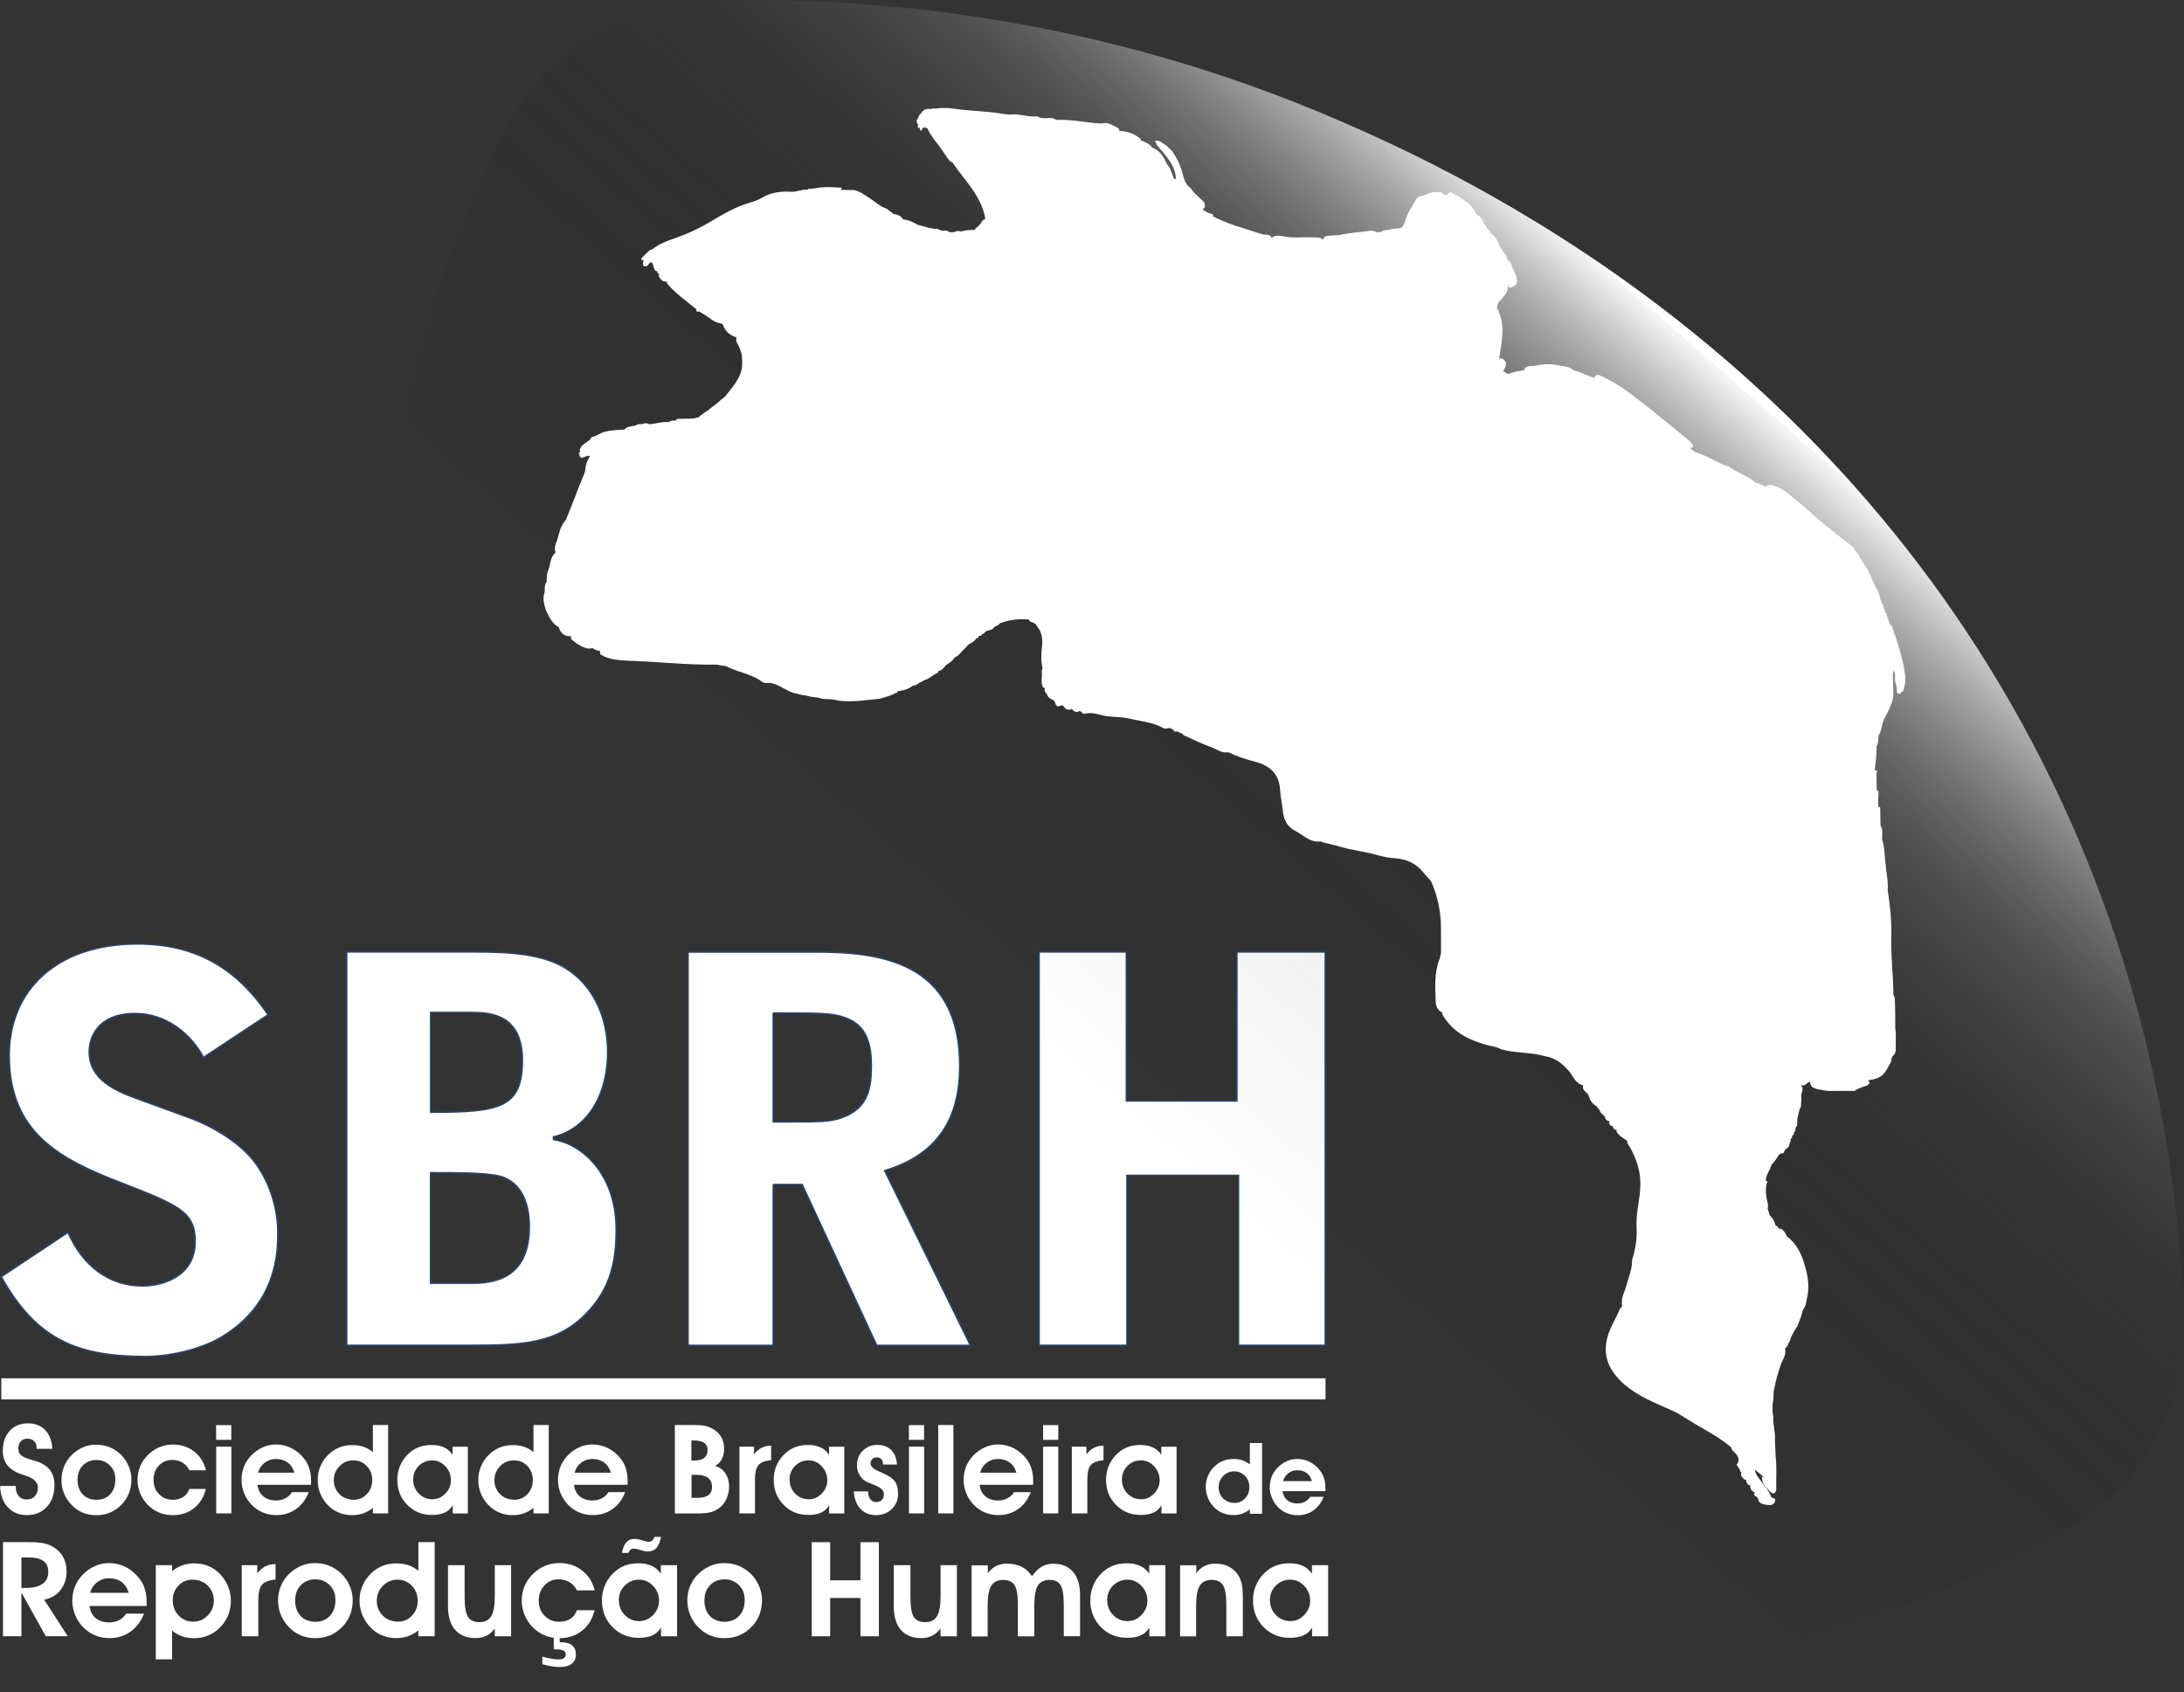
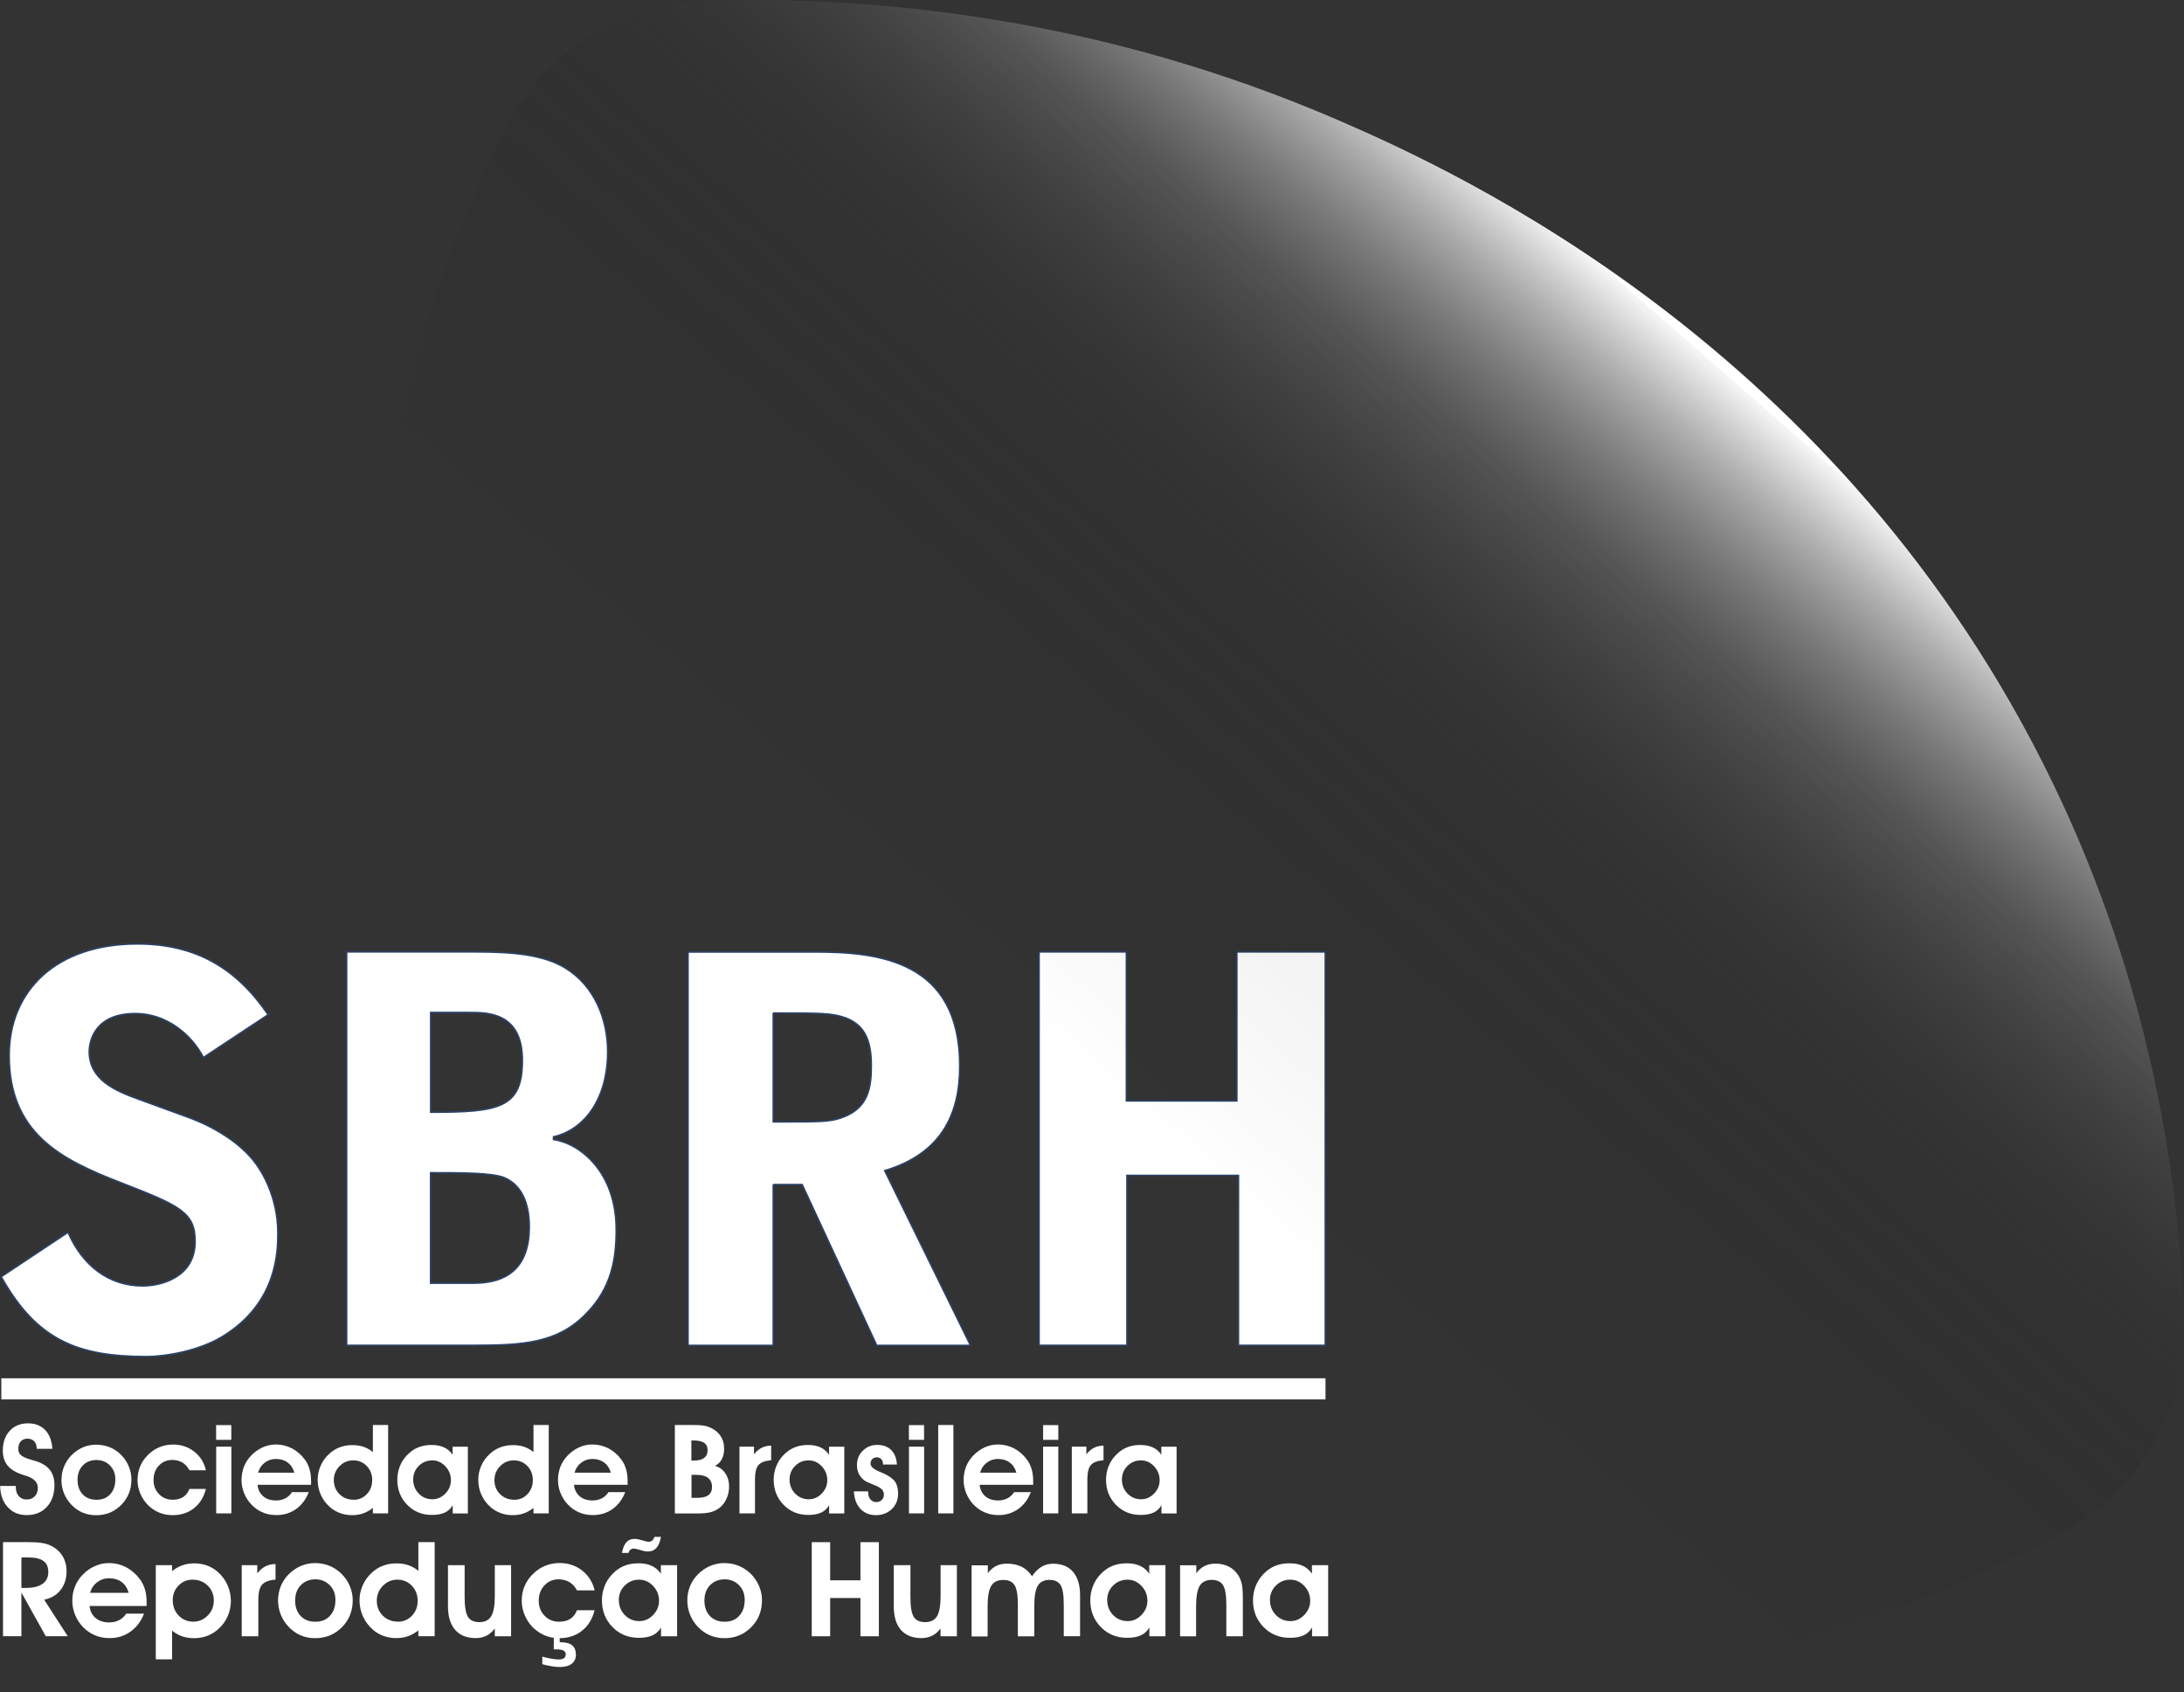
<svg xmlns="http://www.w3.org/2000/svg" id="Camada_2" data-name="Camada 2" width="312.07" height="241.82" viewBox="0 0 312.07 241.82">
  <rect x="0" y="0" width="312.07" height="241.82" fill="#333333" stroke="none" />
  <defs>
    <linearGradient id="Gradiente_sem_nome_74" data-name="Gradiente sem nome 74" x1="243.48" y1="50.77" x2="107.31" y2="206.68" gradientUnits="userSpaceOnUse">
      <stop offset="0" stop-color="#fff" />
      <stop offset="0" stop-color="#fafafa" stop-opacity=".98" />
      <stop offset=".05" stop-color="#cbcbcb" stop-opacity=".8" />
      <stop offset=".1" stop-color="#a1a1a1" stop-opacity=".63" />
      <stop offset=".15" stop-color="#7a7a7a" stop-opacity=".48" />
      <stop offset=".21" stop-color="#595959" stop-opacity=".35" />
      <stop offset=".27" stop-color="#3d3d3d" stop-opacity=".24" />
      <stop offset=".34" stop-color="#262626" stop-opacity=".15" />
      <stop offset=".42" stop-color="#151515" stop-opacity=".08" />
      <stop offset=".52" stop-color="#080808" stop-opacity=".04" />
      <stop offset=".66" stop-color="#010101" stop-opacity="0" />
      <stop offset="1" stop-color="#000" stop-opacity="0" />
    </linearGradient>
  </defs>
  <g id="SBRH">
    <g>
      <g>
        <path d="M148.47,192.25h12.56v-24.28h15.93v24.28h12.41v-56.22h-12.64v21.29h-15.78v-21.29h-12.48v56.22ZM110.48,169.28h4.14l10.65,22.98h13.4l-12.25-24.97c7.89-2.37,10.72-7.81,10.72-14.94,0-15.09-11.57-16.31-20.68-16.31h-18.15v56.22h12.18v-22.98ZM110.48,144.77c6.89,0,8.43,0,10.34.69,2.45.92,3.68,2.83,3.68,6.74,0,3.06-.31,6.13-4.21,7.51-1.76.61-2.83.61-9.8.61v-15.55ZM61.54,144.69h5.59c2.53,0,7.51,0,7.51,6.82s-3.22,7.43-13.1,7.43v-14.25ZM61.54,167.59c4.37,0,8.73,0,10.49.69,2.91,1.23,3.6,4.37,3.6,7.05,0,5.74-3.06,8.04-7.97,8.04h-6.13v-15.78ZM49.52,192.25h18.15c7.12,0,11.95-.31,16.01-4.44,3.75-3.75,4.37-7.97,4.37-12.1,0-8.27-5.21-12.33-8.96-12.87v-.38c4.37-1,7.74-5.36,7.74-12.18,0-4.67-1.91-9.42-6.05-11.95-3.22-1.99-7.89-2.3-12.71-2.3h-18.54v56.22ZM38.31,145c-4.6-6.74-10.42-10.11-18.69-10.11-11.57,0-18.31,6.66-18.31,15.93,0,11.11,7.35,14.86,15.85,18.15,8.42,3.29,10.72,4.21,10.72,8.43,0,5.13-4.83,6.36-7.51,6.36-4.82,0-8.58-2.91-10.65-7.66L.17,182.45c5.06,9.04,10.88,11.41,20.76,11.41,2.83,0,7.51-.84,10.8-2.83,7.97-4.83,7.97-12.33,7.97-14.86,0-5.28-2.45-8.96-3.14-9.88-2.22-3.06-6.2-5.36-9.57-6.59l-7.12-2.6c-3.45-1.23-7.12-2.83-7.12-6.82,0-.61.15-5.44,6.59-5.44,4.37,0,7.97,2.91,9.73,6.28l9.27-6.13Z" style="fill: #fff;" />
        <path d="M148.47,192.25h12.56v-24.28h15.93v24.28h12.41v-56.22h-12.64v21.29h-15.78v-21.29h-12.48v56.22ZM110.48,169.28h4.14l10.65,22.98h13.4l-12.25-24.97c7.89-2.37,10.72-7.81,10.72-14.94,0-15.09-11.57-16.31-20.68-16.31h-18.15v56.22h12.18v-22.98ZM110.48,144.77c6.89,0,8.43,0,10.34.69,2.45.92,3.68,2.83,3.68,6.74,0,3.06-.31,6.13-4.21,7.51-1.76.61-2.83.61-9.8.61v-15.55ZM61.54,144.69h5.59c2.53,0,7.51,0,7.51,6.82s-3.22,7.43-13.1,7.43v-14.25ZM61.54,167.59c4.37,0,8.73,0,10.49.69,2.91,1.23,3.6,4.37,3.6,7.05,0,5.74-3.06,8.04-7.97,8.04h-6.13v-15.78ZM49.52,192.25h18.15c7.12,0,11.95-.31,16.01-4.44,3.75-3.75,4.37-7.97,4.37-12.1,0-8.27-5.21-12.33-8.96-12.87v-.38c4.37-1,7.74-5.36,7.74-12.18,0-4.67-1.91-9.42-6.05-11.95-3.22-1.99-7.89-2.3-12.71-2.3h-18.54v56.22ZM38.31,145c-4.6-6.74-10.42-10.11-18.69-10.11-11.57,0-18.31,6.66-18.31,15.93,0,11.11,7.35,14.86,15.85,18.15,8.42,3.29,10.72,4.21,10.72,8.43,0,5.13-4.83,6.36-7.51,6.36-4.82,0-8.58-2.91-10.65-7.66L.17,182.45c5.06,9.04,10.88,11.41,20.76,11.41,2.83,0,7.51-.84,10.8-2.83,7.97-4.83,7.97-12.33,7.97-14.86,0-5.28-2.45-8.96-3.14-9.88-2.22-3.06-6.2-5.36-9.57-6.59l-7.12-2.6c-3.45-1.23-7.12-2.83-7.12-6.82,0-.61.15-5.44,6.59-5.44,4.37,0,7.97,2.91,9.73,6.28l9.27-6.13Z" style="fill: #fff; stroke: #2b4165; stroke-miterlimit: 10; stroke-width: .22px;" />
        <path d="M165.96,216.27v-1.17c-.27.47-.64.82-1.12,1.05-.48.22-1.1.34-1.85.34-1.41,0-2.59-.48-3.53-1.44-.94-.96-1.42-2.16-1.42-3.59,0-.67.12-1.31.36-1.91.24-.6.57-1.13,1.02-1.59.47-.5,1-.87,1.57-1.11.58-.24,1.23-.36,1.95-.36s1.29.12,1.79.35c.5.23.9.58,1.21,1.05v-1.15h2.18v9.54h-2.15ZM160.31,211.42c0,.8.27,1.47.8,2.02.53.54,1.18.81,1.95.81.7,0,1.31-.27,1.84-.81.53-.54.8-1.18.8-1.91,0-.78-.27-1.44-.8-2-.53-.56-1.16-.84-1.87-.84-.75,0-1.39.26-1.92.79-.53.53-.8,1.18-.8,1.94ZM157.68,208.67c-.86.07-1.46.3-1.8.68-.34.38-.51,1.07-.51,2.06v4.86h-2.22v-9.54h2.08v1.1c.33-.43.7-.74,1.1-.94.4-.2.85-.3,1.35-.3v2.08ZM149.05,216.27v-9.54h2.17v9.54h-2.17ZM151.22,205.76h-2.17v-2.11h2.17v2.11ZM139.98,212.2c.07.69.35,1.23.82,1.63.47.4,1.08.59,1.82.59.5,0,.94-.1,1.34-.31.39-.21.71-.5.94-.88h2.4c-.41,1.04-1.01,1.85-1.82,2.42-.81.57-1.74.86-2.8.86-.71,0-1.36-.12-1.96-.38-.6-.25-1.13-.62-1.61-1.12-.45-.47-.8-1.01-1.05-1.63-.25-.61-.37-1.25-.37-1.89s.12-1.29.34-1.88c.23-.59.57-1.11,1.01-1.58.49-.51,1.04-.91,1.65-1.19.61-.28,1.24-.42,1.9-.42.83,0,1.6.19,2.31.56.72.38,1.33.91,1.83,1.59.31.41.53.87.68,1.38.15.51.22,1.09.22,1.75,0,.05,0,.13,0,.24,0,.11,0,.19,0,.24h-7.64ZM145.23,210.44c-.19-.64-.51-1.12-.96-1.45-.45-.33-1.01-.5-1.69-.5-.59,0-1.12.18-1.59.54-.47.36-.78.83-.94,1.42h5.18ZM134.06,216.27v-12.63h2.17v12.63h-2.17ZM129.88,216.27v-9.54h2.17v9.54h-2.17ZM132.04,205.76h-2.17v-2.11h2.17v2.11ZM124.05,213.11v.13c0,.42.11.76.32,1.02.22.26.49.39.83.39.32,0,.59-.1.79-.29.2-.2.31-.45.31-.75,0-.28-.07-.52-.22-.7-.15-.18-.42-.36-.81-.55-.22-.1-.54-.23-.97-.41-.43-.17-.7-.31-.82-.41-.35-.29-.61-.61-.78-.97-.17-.36-.25-.76-.25-1.22,0-.81.28-1.49.84-2.04.57-.56,1.25-.83,2.05-.83.85,0,1.52.25,2.01.74.49.49.76,1.18.81,2.07h-1.99v-.05c0-.3-.08-.54-.24-.72-.16-.17-.38-.26-.67-.26-.25,0-.46.09-.62.25-.17.17-.25.38-.25.64,0,.41.43.8,1.29,1.16.22.09.4.17.52.22.82.37,1.38.77,1.68,1.19.3.42.45,1,.45,1.72,0,.89-.3,1.63-.9,2.21-.6.58-1.36.87-2.27.87s-1.66-.3-2.23-.92c-.56-.61-.87-1.44-.92-2.48h2.02ZM118.47,216.27v-1.17c-.27.47-.64.82-1.12,1.05-.48.22-1.1.34-1.85.34-1.41,0-2.59-.48-3.53-1.44-.94-.96-1.42-2.16-1.42-3.59,0-.67.12-1.31.36-1.91.24-.6.57-1.13,1.02-1.59.47-.5,1-.87,1.58-1.11.58-.24,1.23-.36,1.95-.36s1.29.12,1.79.35c.5.23.9.58,1.21,1.05v-1.15h2.18v9.54h-2.15ZM112.82,211.42c0,.8.27,1.47.8,2.02.53.54,1.18.81,1.95.81.7,0,1.31-.27,1.84-.81.53-.54.8-1.18.8-1.91,0-.78-.27-1.44-.8-2-.53-.56-1.16-.84-1.87-.84-.75,0-1.39.26-1.92.79-.53.53-.8,1.18-.8,1.94ZM110.19,208.67c-.86.07-1.46.3-1.8.68-.34.38-.51,1.07-.51,2.06v4.86h-2.22v-9.54h2.08v1.1c.33-.43.7-.74,1.1-.94.4-.2.85-.3,1.35-.3v2.08ZM96.43,216.27v-12.63h2.72c.55,0,.99.02,1.31.07.32.04.61.12.86.22.69.28,1.23.69,1.6,1.22.37.53.55,1.15.55,1.87,0,.59-.11,1.09-.33,1.51-.22.42-.54.73-.97.94.62.19,1.12.54,1.47,1.07.36.53.54,1.15.54,1.88,0,.59-.11,1.14-.33,1.66-.22.52-.52.95-.91,1.29-.39.33-.82.56-1.3.7-.48.14-1.16.21-2.04.21h-3.17ZM98.81,214.05h.74c.75,0,1.31-.12,1.66-.38.35-.25.53-.64.53-1.17,0-.57-.19-1.01-.56-1.3-.37-.29-.91-.44-1.63-.44h-.74v3.29ZM98.81,208.72h.28c.68,0,1.19-.12,1.52-.37.33-.25.5-.62.5-1.11s-.16-.82-.48-1.05c-.32-.22-.81-.34-1.48-.34h-.36v2.86ZM82.02,212.2c.07.69.35,1.23.82,1.63.47.4,1.08.59,1.82.59.5,0,.94-.1,1.34-.31.39-.21.71-.5.94-.88h2.4c-.41,1.04-1.01,1.85-1.82,2.42-.81.57-1.74.86-2.8.86-.71,0-1.36-.12-1.96-.38-.6-.25-1.13-.62-1.61-1.12-.45-.47-.8-1.01-1.05-1.63-.25-.61-.37-1.25-.37-1.89s.12-1.29.34-1.88c.23-.59.57-1.11,1.01-1.58.49-.51,1.04-.91,1.65-1.19.61-.28,1.24-.42,1.9-.42.83,0,1.6.19,2.32.56.72.38,1.33.91,1.83,1.59.31.41.53.87.68,1.38.15.51.22,1.09.22,1.75,0,.05,0,.13,0,.24,0,.11,0,.19,0,.24h-7.64ZM87.28,210.44c-.19-.64-.51-1.12-.96-1.45-.45-.33-1.01-.5-1.69-.5-.59,0-1.12.18-1.59.54-.47.36-.78.83-.94,1.42h5.18ZM76.23,207.49v-3.85h2.18v12.63h-2.18v-.78c-.44.35-.9.6-1.39.78-.49.17-1.01.25-1.58.25-.6,0-1.17-.09-1.7-.29-.53-.19-1.01-.47-1.43-.83-.58-.5-1.02-1.09-1.33-1.76-.31-.68-.46-1.4-.46-2.16,0-.7.14-1.38.43-2.03.28-.65.69-1.21,1.21-1.68.44-.41.93-.72,1.49-.94.56-.21,1.16-.32,1.79-.32s1.16.08,1.63.24c.47.16.92.41,1.33.75ZM76.14,211.54c0-.81-.26-1.49-.78-2.04-.52-.54-1.17-.81-1.94-.81s-1.41.28-1.96.83c-.54.56-.81,1.22-.81,1.99,0,.81.27,1.47.81,2.01.54.54,1.23.8,2.06.8.73,0,1.34-.27,1.85-.81.51-.54.76-1.19.76-1.97ZM64.69,216.27v-1.17c-.27.47-.64.82-1.12,1.05-.48.22-1.1.34-1.85.34-1.41,0-2.59-.48-3.53-1.44-.94-.96-1.42-2.16-1.42-3.59,0-.67.12-1.31.36-1.91.24-.6.57-1.13,1.02-1.59.47-.5,1-.87,1.57-1.11.58-.24,1.23-.36,1.95-.36s1.29.12,1.79.35c.5.23.9.58,1.21,1.05v-1.15h2.18v9.54h-2.15ZM59.04,211.42c0,.8.27,1.47.8,2.02.53.54,1.18.81,1.95.81.7,0,1.31-.27,1.84-.81.53-.54.8-1.18.8-1.91,0-.78-.27-1.44-.8-2-.53-.56-1.16-.84-1.87-.84s-1.39.26-1.92.79c-.53.53-.8,1.18-.8,1.94ZM53.28,207.49v-3.85h2.18v12.63h-2.18v-.78c-.44.35-.9.6-1.39.78-.49.17-1.01.25-1.58.25-.6,0-1.17-.09-1.7-.29-.53-.19-1.01-.47-1.43-.83-.58-.5-1.02-1.09-1.33-1.76-.31-.68-.46-1.4-.46-2.16,0-.7.14-1.38.43-2.03.28-.65.69-1.21,1.21-1.68.44-.41.93-.72,1.49-.94.56-.21,1.16-.32,1.79-.32s1.16.08,1.63.24c.47.16.92.41,1.33.75ZM53.19,211.54c0-.81-.26-1.49-.78-2.04-.52-.54-1.17-.81-1.94-.81s-1.42.28-1.96.83c-.54.56-.81,1.22-.81,1.99,0,.81.27,1.47.81,2.01.54.54,1.23.8,2.06.8.73,0,1.34-.27,1.85-.81.51-.54.76-1.19.76-1.97ZM36.8,212.2c.07.69.35,1.23.82,1.63.47.4,1.08.59,1.82.59.5,0,.94-.1,1.34-.31.39-.21.71-.5.94-.88h2.4c-.41,1.04-1.01,1.85-1.82,2.42-.81.57-1.74.86-2.8.86-.71,0-1.36-.12-1.96-.38-.6-.25-1.13-.62-1.61-1.12-.45-.47-.8-1.01-1.05-1.63-.25-.61-.37-1.25-.37-1.89s.12-1.29.34-1.88c.23-.59.57-1.11,1.01-1.58.49-.51,1.04-.91,1.65-1.19.61-.28,1.24-.42,1.9-.42.83,0,1.6.19,2.31.56.72.38,1.33.91,1.83,1.59.31.41.53.87.68,1.38.15.51.22,1.09.22,1.75,0,.05,0,.13,0,.24,0,.11,0,.19,0,.24h-7.64ZM42.06,210.44c-.19-.64-.51-1.12-.96-1.45-.45-.33-1.01-.5-1.69-.5-.59,0-1.12.18-1.59.54-.47.36-.78.83-.94,1.42h5.18ZM30.89,216.27v-9.54h2.17v9.54h-2.17ZM33.05,205.76h-2.17v-2.11h2.17v2.11ZM27.08,210.12c-.27-.5-.61-.87-1.02-1.12-.41-.25-.9-.37-1.47-.37-.75,0-1.38.27-1.89.81-.51.54-.76,1.23-.76,2.05s.26,1.48.78,2.02c.52.54,1.17.81,1.95.81.6,0,1.1-.13,1.5-.39.4-.26.7-.64.89-1.16h2.36c-.29,1.17-.85,2.08-1.69,2.75-.84.67-1.86,1-3.05,1-.7,0-1.36-.12-1.96-.38-.6-.25-1.15-.62-1.63-1.12-.45-.46-.8-1-1.06-1.63-.25-.62-.38-1.25-.38-1.89,0-.67.12-1.3.35-1.88.23-.58.57-1.11,1.02-1.58.5-.53,1.06-.93,1.68-1.2.62-.27,1.29-.41,2.01-.41,1.17,0,2.18.33,3.03,1,.86.66,1.42,1.56,1.69,2.68h-2.36ZM8.79,211.46c0-.67.12-1.31.37-1.91.25-.6.6-1.14,1.07-1.61.48-.48,1.02-.85,1.62-1.11.6-.26,1.23-.38,1.87-.38.69,0,1.32.12,1.9.34.58.23,1.12.57,1.6,1.03.5.48.88,1.03,1.15,1.66.27.63.41,1.27.41,1.93,0,.73-.12,1.39-.36,1.99-.24.6-.59,1.14-1.07,1.63-.48.49-1.02.86-1.62,1.12-.61.25-1.27.38-1.98.38s-1.37-.13-1.96-.38c-.59-.25-1.13-.64-1.61-1.14-.46-.5-.81-1.04-1.05-1.64-.24-.6-.35-1.23-.35-1.89ZM11.08,211.44c0,.89.24,1.58.73,2.1.49.52,1.14.78,1.98.78s1.47-.26,1.96-.79c.49-.53.73-1.24.73-2.13,0-.81-.25-1.46-.77-1.98-.51-.52-1.15-.78-1.93-.78s-1.45.26-1.95.78c-.5.52-.75,1.2-.75,2.02ZM0,212.35h2.26s0,.17,0,.17c0,.53.14.96.42,1.28.28.32.65.48,1.11.48.5,0,.89-.15,1.18-.45.29-.3.44-.7.44-1.21,0-.81-.59-1.4-1.76-1.75-.15-.04-.27-.08-.36-.11-.98-.31-1.71-.74-2.18-1.3-.47-.56-.71-1.28-.71-2.14,0-1.18.33-2.13.99-2.85.65-.72,1.53-1.07,2.62-1.07,1.02,0,1.84.32,2.45.96.61.64.95,1.53,1.02,2.68h-2.24v-.1c0-.41-.12-.73-.36-.98-.24-.25-.56-.37-.95-.37s-.73.13-.96.38c-.23.25-.35.6-.35,1.04,0,.19.02.35.07.49.05.14.12.27.23.38.24.26.75.5,1.52.72.35.09.61.17.8.23.87.3,1.51.72,1.92,1.27.41.55.62,1.25.62,2.1,0,1.3-.36,2.35-1.08,3.13-.72.79-1.68,1.18-2.88,1.18-1.13,0-2.04-.38-2.73-1.15-.69-.76-1.05-1.77-1.07-3.03Z" style="fill: #fff;" />
-         <path d="M183.27,213.07c.06.55.28.99.66,1.3.37.32.86.48,1.46.48.4,0,.76-.08,1.07-.25.31-.17.57-.4.75-.7h1.92c-.32.83-.81,1.48-1.45,1.94-.64.46-1.39.69-2.24.69-.57,0-1.09-.1-1.57-.3-.48-.2-.91-.5-1.29-.89-.36-.37-.64-.81-.84-1.3-.2-.49-.3-1-.3-1.51s.09-1.03.27-1.5c.18-.47.45-.89.81-1.26.39-.41.83-.73,1.32-.95.49-.22.99-.33,1.52-.33.66,0,1.28.15,1.85.45.57.3,1.06.72,1.46,1.27.25.33.43.7.54,1.1.12.4.18.87.18,1.4,0,.04,0,.1,0,.19,0,.09,0,.15,0,.19h-6.11ZM187.47,211.66c-.15-.51-.41-.9-.76-1.16-.36-.27-.81-.4-1.35-.4-.47,0-.9.14-1.27.43-.37.29-.63.66-.76,1.13h4.14ZM178.59,209.3v-3.08h1.75v10.1h-1.75v-.63c-.35.28-.72.48-1.11.62-.39.14-.81.2-1.26.2-.48,0-.93-.08-1.36-.23-.43-.15-.81-.37-1.14-.67-.46-.4-.82-.87-1.06-1.41-.25-.54-.37-1.12-.37-1.73,0-.56.11-1.11.34-1.62.23-.52.55-.97.97-1.35.35-.33.75-.58,1.19-.75.45-.17.93-.26,1.44-.26s.92.06,1.3.19c.38.13.74.33,1.07.6ZM178.52,212.54c0-.65-.21-1.2-.62-1.63-.41-.43-.93-.65-1.55-.65s-1.13.22-1.57.67c-.43.45-.65.98-.65,1.59,0,.64.22,1.18.65,1.61.44.43.99.64,1.65.64.58,0,1.07-.22,1.48-.65.41-.43.61-.95.61-1.57Z" style="fill: #fff;" />
        <path d="M187.48,233.82v-1.25c-.28.5-.68.88-1.2,1.12-.51.24-1.17.36-1.97.36-1.5,0-2.76-.51-3.76-1.54-1.01-1.02-1.51-2.3-1.51-3.82,0-.72.13-1.39.38-2.03.25-.64.61-1.2,1.08-1.69.5-.54,1.06-.93,1.68-1.19.62-.26,1.31-.38,2.08-.38s1.38.12,1.91.37c.53.25.96.62,1.29,1.12v-1.22h2.32v10.16h-2.29ZM181.47,228.65c0,.85.28,1.57.85,2.15.57.58,1.26.86,2.08.86.74,0,1.4-.29,1.96-.87.56-.58.85-1.26.85-2.03,0-.83-.28-1.54-.85-2.13-.57-.6-1.23-.89-2-.89-.8,0-1.48.28-2.05.84-.56.56-.85,1.25-.85,2.07ZM170.94,223.66v1.15c.34-.46.74-.8,1.19-1.03.45-.22.96-.33,1.53-.33.73,0,1.37.14,1.92.42.55.28,1,.69,1.36,1.25.23.37.4.79.5,1.26.1.47.15,1.16.15,2.07v5.38h-2.36v-4.5c0-1.36-.16-2.29-.47-2.8-.31-.5-.86-.76-1.63-.76s-1.36.28-1.7.84c-.34.56-.52,1.51-.52,2.87v4.36h-2.29v-10.16h2.32ZM164.23,233.82v-1.25c-.28.5-.68.88-1.2,1.12-.51.24-1.17.36-1.97.36-1.5,0-2.76-.51-3.76-1.54-1.01-1.02-1.51-2.3-1.51-3.82,0-.72.13-1.39.38-2.03.25-.64.61-1.2,1.08-1.69.5-.54,1.06-.93,1.68-1.19.62-.26,1.31-.38,2.08-.38s1.37.12,1.91.37c.53.25.96.62,1.29,1.12v-1.22h2.32v10.16h-2.29ZM158.21,228.65c0,.85.28,1.57.85,2.15.57.58,1.26.86,2.08.86.74,0,1.4-.29,1.96-.87.56-.58.85-1.26.85-2.03,0-.83-.28-1.54-.85-2.13-.57-.6-1.23-.89-2-.89-.8,0-1.48.28-2.05.84-.56.56-.85,1.25-.85,2.07ZM141.15,223.66v1.15c.34-.46.74-.8,1.19-1.03.45-.22.96-.33,1.53-.33.82,0,1.52.15,2.1.44.58.29,1.09.74,1.5,1.36.4-.6.85-1.05,1.35-1.35.5-.3,1.05-.44,1.65-.44,1.24,0,2.2.39,2.86,1.17.67.78,1,1.9,1,3.36v5.83h-2.33v-4.5c0-1.38-.15-2.32-.46-2.81-.31-.49-.83-.74-1.58-.74s-1.34.28-1.67.84c-.34.56-.5,1.51-.5,2.87v4.36h-2.35v-4.5c0-1.37-.15-2.31-.47-2.81-.31-.5-.85-.75-1.63-.75s-1.36.28-1.7.84c-.34.56-.52,1.51-.52,2.87v4.36h-2.29v-10.16h2.32ZM134.39,233.82v-1.1c-.34.46-.74.8-1.19,1.03-.45.22-.96.34-1.53.34-1.27,0-2.25-.39-2.94-1.17-.68-.78-1.02-1.91-1.02-3.37v-5.88h2.38v4.56c0,1.37.16,2.31.47,2.82.32.5.86.76,1.63.76s1.36-.28,1.7-.85c.34-.57.51-1.53.51-2.88v-4.41h2.33v10.16h-2.35ZM118.62,228.36v5.47h-2.63v-13.45h2.63v5.45h4.33v-5.45h2.63v13.45h-2.63v-5.47h-4.33ZM98.21,228.7c0-.71.13-1.39.39-2.03.26-.64.64-1.21,1.14-1.71.51-.51,1.09-.9,1.73-1.18.64-.27,1.31-.41,2-.41.73,0,1.41.12,2.03.37.62.24,1.19.61,1.71,1.09.53.51.94,1.1,1.23,1.77.29.67.44,1.35.44,2.06,0,.78-.13,1.48-.38,2.12-.25.64-.63,1.22-1.14,1.73-.51.52-1.08.92-1.73,1.19-.65.27-1.35.4-2.11.4s-1.46-.14-2.09-.41c-.63-.27-1.2-.68-1.72-1.22-.5-.53-.87-1.11-1.12-1.75-.25-.64-.38-1.31-.38-2.02ZM100.65,228.68c0,.94.26,1.69.78,2.24.52.55,1.22.83,2.11.83s1.57-.28,2.09-.85c.52-.56.78-1.32.78-2.27,0-.86-.27-1.56-.82-2.11-.55-.55-1.23-.83-2.05-.83s-1.54.28-2.08.84c-.54.55-.8,1.27-.8,2.15ZM94.45,219.63c-.14.72-.36,1.25-.66,1.58-.3.33-.69.5-1.18.5-.12,0-.23,0-.34-.02-.11-.01-.21-.03-.3-.05l-.78-.22s-.04-.01-.07-.02c-.26-.07-.44-.1-.53-.1-.2,0-.37.05-.5.15-.13.1-.23.26-.3.47h-.92c.12-.68.33-1.18.62-1.51.29-.33.68-.5,1.15-.5.11,0,.23,0,.36.03.13.02.27.04.42.08l.82.23c.12.03.21.05.28.06.06,0,.13.01.19.01.19,0,.36-.06.5-.19.14-.13.24-.3.3-.51h.92ZM94.45,233.82v-1.25c-.28.5-.68.88-1.2,1.12-.51.24-1.17.36-1.97.36-1.5,0-2.76-.51-3.76-1.54-1.01-1.02-1.51-2.3-1.51-3.82,0-.72.13-1.39.38-2.03.25-.64.61-1.2,1.08-1.69.5-.54,1.06-.93,1.68-1.19.62-.26,1.31-.38,2.08-.38s1.37.12,1.91.37c.53.25.96.62,1.29,1.12v-1.22h2.32v10.16h-2.29ZM88.43,228.65c0,.85.28,1.57.85,2.15.57.58,1.26.86,2.08.86.74,0,1.4-.29,1.96-.87.56-.58.85-1.26.85-2.03,0-.83-.28-1.54-.85-2.13-.57-.6-1.23-.89-2-.89-.8,0-1.48.28-2.05.84-.56.56-.85,1.25-.85,2.07ZM77.49,237.84v-1.1c.51.14.97.24,1.36.3.39.07.72.1.99.1.33,0,.58-.06.74-.18.17-.12.26-.29.26-.52,0-.26-.1-.45-.31-.56-.21-.12-.54-.18-1-.18-.04,0-.11,0-.2,0-.09,0-.15,0-.2,0v-1.89h.85v.87h.14c.73,0,1.27.15,1.63.44.36.29.54.74.54,1.34,0,.56-.2.99-.6,1.3-.4.31-.97.46-1.71.46-.34,0-.72-.03-1.14-.1-.42-.07-.87-.17-1.35-.3ZM82.45,227.28c-.28-.53-.65-.93-1.08-1.19-.44-.26-.96-.4-1.57-.4-.8,0-1.47.29-2.01.87-.54.58-.81,1.31-.81,2.18s.27,1.58.83,2.15c.55.57,1.24.86,2.08.86.64,0,1.17-.14,1.6-.41.43-.27.74-.68.95-1.23h2.52c-.31,1.25-.91,2.22-1.8,2.93-.89.71-1.98,1.06-3.25,1.06-.75,0-1.44-.13-2.08-.4-.64-.27-1.22-.67-1.74-1.19-.48-.49-.85-1.07-1.13-1.73-.27-.66-.41-1.33-.41-2.02,0-.72.12-1.38.37-2.01.25-.62.61-1.18,1.09-1.68.53-.56,1.13-.99,1.79-1.27.67-.29,1.38-.44,2.14-.44,1.24,0,2.32.35,3.23,1.06.91.71,1.51,1.66,1.8,2.85h-2.52ZM70.7,233.82v-1.1c-.34.46-.74.8-1.19,1.03-.45.22-.96.34-1.53.34-1.27,0-2.25-.39-2.94-1.17-.68-.78-1.03-1.91-1.03-3.37v-5.88h2.38v4.56c0,1.37.16,2.31.47,2.82.32.5.86.76,1.63.76s1.36-.28,1.7-.85c.34-.57.51-1.53.51-2.88v-4.41h2.33v10.16h-2.35ZM59.78,224.47v-4.1h2.33v13.45h-2.33v-.83c-.47.37-.96.64-1.48.83-.52.18-1.08.27-1.68.27-.64,0-1.24-.1-1.81-.31-.57-.2-1.08-.5-1.52-.89-.61-.53-1.09-1.16-1.42-1.88-.33-.73-.5-1.49-.5-2.31,0-.75.15-1.47.46-2.16.3-.69.74-1.29,1.29-1.79.46-.44.99-.77,1.59-1,.6-.23,1.23-.34,1.91-.34s1.23.08,1.73.26c.5.17.98.43,1.42.8ZM59.68,228.78c0-.87-.28-1.59-.83-2.17-.55-.58-1.24-.87-2.07-.87s-1.51.3-2.08.89c-.58.59-.86,1.3-.86,2.12,0,.86.29,1.57.87,2.14.58.57,1.31.85,2.19.85.78,0,1.43-.29,1.97-.86.54-.57.81-1.27.81-2.1ZM39.73,228.7c0-.71.13-1.39.39-2.03.26-.64.64-1.21,1.14-1.71.51-.51,1.09-.9,1.73-1.18.64-.27,1.31-.41,2-.41.73,0,1.41.12,2.03.37.62.24,1.19.61,1.71,1.09.53.51.94,1.1,1.23,1.77.29.67.44,1.35.44,2.06,0,.78-.13,1.48-.38,2.12-.25.64-.63,1.22-1.14,1.73-.51.52-1.08.92-1.73,1.19-.65.27-1.35.4-2.11.4s-1.46-.14-2.09-.41c-.63-.27-1.2-.68-1.72-1.22-.49-.53-.87-1.11-1.12-1.75-.25-.64-.38-1.31-.38-2.02ZM42.17,228.68c0,.94.26,1.69.78,2.24.52.55,1.22.83,2.11.83s1.57-.28,2.09-.85c.52-.56.78-1.32.78-2.27,0-.86-.27-1.56-.82-2.11-.55-.55-1.23-.83-2.05-.83s-1.54.28-2.08.84c-.54.55-.8,1.27-.8,2.15ZM39.37,225.73c-.91.07-1.55.32-1.92.72-.36.41-.54,1.14-.54,2.2v5.18h-2.37v-10.16h2.22v1.17c.36-.46.75-.79,1.17-1.01.43-.21.91-.32,1.44-.32v2.21ZM24.59,233.01v4.11h-2.33v-13.45h2.33v.85c.47-.38.97-.66,1.49-.84.52-.18,1.08-.27,1.67-.27.64,0,1.25.1,1.81.3.56.2,1.08.5,1.52.89.61.53,1.08,1.15,1.41,1.88.33.72.5,1.49.5,2.3,0,.76-.15,1.48-.45,2.17-.3.69-.72,1.28-1.27,1.78-.47.44-1,.78-1.6,1.02-.6.23-1.23.35-1.9.35s-1.23-.09-1.74-.26c-.51-.18-.99-.45-1.44-.82ZM24.69,228.69c0,.87.28,1.59.84,2.18.56.58,1.26.87,2.08.87s1.51-.3,2.08-.89c.58-.59.86-1.3.86-2.13s-.29-1.57-.87-2.13c-.58-.57-1.31-.85-2.19-.85-.78,0-1.44.28-1.99.85-.55.57-.82,1.27-.82,2.09ZM12.79,229.49c.08.73.37,1.31.87,1.73.5.42,1.15.63,1.94.63.53,0,1.01-.11,1.43-.33.42-.22.75-.53,1-.93h2.55c-.43,1.11-1.08,1.97-1.94,2.58-.86.61-1.85.92-2.98.92-.76,0-1.45-.13-2.09-.4-.64-.27-1.21-.67-1.72-1.19-.48-.5-.85-1.08-1.12-1.73-.26-.65-.4-1.33-.4-2.02s.12-1.38.37-2c.24-.62.6-1.19,1.08-1.68.52-.55,1.1-.97,1.76-1.26.65-.3,1.32-.44,2.02-.44.88,0,1.7.2,2.47.6.76.4,1.41.97,1.95,1.69.33.44.57.93.73,1.47.16.54.24,1.16.24,1.86,0,.05,0,.14,0,.25,0,.12,0,.2,0,.26h-8.14ZM18.39,227.62c-.2-.68-.54-1.2-1.02-1.55-.48-.36-1.08-.53-1.8-.53-.63,0-1.19.19-1.69.57-.5.38-.83.88-1.01,1.51h5.52ZM3.06,233.82H.43v-13.45h3.19c1.02,0,1.77.03,2.27.11.5.07.92.19,1.27.35.76.36,1.35.85,1.75,1.49.4.64.6,1.39.6,2.25,0,1.04-.29,1.92-.86,2.65-.57.73-1.35,1.18-2.34,1.38l3.37,5.22h-3.14l-3.48-6.24v6.24ZM3.06,226.92h.58c1.07,0,1.88-.19,2.43-.58.55-.38.83-.95.83-1.69s-.23-1.24-.69-1.58c-.46-.34-1.19-.51-2.17-.51h-.98v4.35Z" style="fill: #fff;" />
        <rect x=".19" y="196.96" width="189.21" height="3.02" style="fill: #fff;" />
      </g>
      <path d="M72.29,18.32C77.76,7.48,88.7.44,100.84.09c23.02-.67,55.67,2.01,90.72,17.23,16.36,7.11,71.57,32.1,101.79,94.64,14.02,29.02,18.03,56.54,18.71,76.71.43,12.62-6.32,24.37-17.43,30.38-81.27,43.98-177.41,21.07-219.16-41.38-29.55-44.21-30.22-105.78-3.18-159.35Z" style="fill: url(#Gradiente_sem_nome_74); fill-rule: evenodd;" />
-       <path d="M271.74,98.83c-.09.2-.23.39-.49.31-.21-.07-.23-.27-.21-.43.07-.71-.41-1.35-.25-2.06-.03-.3,0-.61-.28-.82h0c-.01.2-.02.39-.04.59h0c.02.88.04,1.76.07,2.64.02,1.25-.62,2.28-1.13,3.36-.58.8-.44,1.86-.98,2.68-.05.53,0,1.09-.3,1.57.05,1.13-.13,2.25-.25,3.38.24.02.46.05.25.37.01.85.02,1.7.03,2.54.08.01.15.02.23.03.01.17.02.34.03.5-.02.26-.04.52-.06.78l.05,1.04v.02c.07-.03.15-.02.25.04.01.87.02,1.73.04,2.59.37.55.23,1.16.23,1.75,0,.11,0,.23.02.34.2.56.27,1.14.32,1.72.05.58.07,1.16.17,1.74.06,1.05.31,2.09.31,3.14,0,.18,0,.37-.02.56.33,2.15.58,4.32.52,6.49-.01.31-.01.62-.01.93,0,2.53.28,5.03.31,7.56.07.15.18.31.19.46.07,1.43.08,2.88.07,4.31.18.93.02,1.88.08,2.82-.01.41-.05.81-.39,1.09-.37.32-.14.89-.5,1.22-.4.79-.8,1.58-1.68,1.95-.47.18-.94.29-1.43.33.13.08.23.19.26.42-.04.04-.07.08-.11.12-.06.04-.11.09-.15.14-.04.03-.08.06-.11.09-.06.01-.12.02-.17.04-.55.22-1.14.33-1.62.72-1.13,0-2.25-.03-3.37,0-.66.01-1.29-.14-1.92-.26-.68-.13-1.06-.44-1.05-1.07-.02,0-.04.01-.05.02-.43.08-.69.74-1.22.47,0,.03,0,.05,0,.08.35.43.12.85,0,1.28,0,.27,0,.53.01.79l-.05.78c-.03.08-.04.15-.03.24-.32.47-.29,1.06-.48,1.58-.01.35-.02.7-.04,1.05-.26.21-.24.5-.27.78-.18.14-.22.34-.23.55-.07.02-.14.04-.2.06-.02.16-.04.32-.06.47-.08,0-.17,0-.25,0,.03.02.06.05.08.08.03.15.03.3-.08.43-.03.07-.05.14-.05.22-.12.17-.07.43-.29.56-.14.11-.27.23-.42.34-.04.18-.08.36-.25.47-.1,0-.2,0-.3,0-.09.08-.2.15-.3.23-.31.49-.59.99-1.04,1.38-.18.81-.84,1.46-.81,2.34.08,0,.15-.01.23,0-.39,1.13-.21,2.24.08,3.35-.02.21-.03.42-.04.62.1.33.2.66.3.98h0c.44.35.66.82.79,1.35.25.11.39.33.53.53h.31c.37.27.65.61.79,1.06h0,0c1.39,1.04,2.1,2.5,2.56,4.12.43,1.42.67,2.86.42,4.33-.19.56-.14,1.18-.44,1.71-.07.11-.14.23-.2.34-.03.05-.05.11-.08.17-.15.77-.5,1.48-.74,2.23h0c-.09.08-.16.16-.21.26-.32.59-.74,1.14-.86,1.83h0c-.08.09-.15.18-.2.28-.04.07-.07.15-.07.24-.07.09-.13.19-.19.29-.08.09-.17.18-.25.27h0s0,0,.01,0c.25,1-.49,1.73-.71,2.59-.3.94-.59,1.87-.76,2.83-.04.13-.07.25-.09.39-.14.47-.05.94-.1,1.41-.16.84-.2,1.67-.01,2.5-.08,1.16.34,2.29.23,3.45h0c.04.78.08,1.57.11,2.34.18,1.57.04,3.14.08,4.71-.2.72-.65.46-.94.15-.55-.58-1.13-1.17-1.13-2.06.12-.02.22-.04.31-.05-.07-.04-.15-.07-.24-.09-.05-.05-.11-.09-.17-.13,0-.01,0-.02-.01-.04-.28-.23-.58-.46-.86-.7v.02c0,.3.15.54.28.8.34.53.76,1.02,1.14,1.53.39.51.74,1.04.96,1.65.07,0,.15.01.22.02.12.05.22.13.3.23-.03.63-.4.84-.97.79-.52-.04-1.03-.1-1.41-.53,0-.38-.19-.63-.53-.78-.15-.16-.12-.33-.01-.49.02,0,.03-.01.04-.02,0,0-.01,0-.02,0-.05-.02-.11-.03-.17-.04-.1-.05-.19-.12-.27-.2-.04-.05-.07-.09-.11-.14-.11-.23-.2-.45-.04-.65-.12.05-.23.05-.34-.02-.24-.2-.32-.44-.32-.72-.05,0-.09,0-.14,0-.27-.15-.47-.36-.59-.65-.04-.15-.02-.3.08-.42-.13-.02-.22-.11-.23-.32-.17-.27-.34-.53-.5-.79.45-.53.32-1.03-.08-1.52-.24-.3-.62-.5-.68-.93-1.14-.99-2.41-1.77-3.72-2.52-1.16-.66-2.31-1.34-3.43-2.07-.77-.5-1.6-.83-2.44-1.19-2.24-.98-4.49-2-6.26-3.77-1.89-1.88-2.59-4.06-1.7-6.68.44-1.29,1.18-2.43,1.69-3.68h.05s.01-.04.02-.05c.05-.08.12-.16.2-.21-.04-.23-.04-.46-.04-.7,0-.74.38-1.36.58-2.05.03-.12.07-.24.11-.36.28-1.16.82-2.26.76-3.5.48-1.51.75-3.04.65-4.65-.13-2.1.55-4.14.54-6.26,0-1.88-.56-3.52-1.43-5.11-.19-.34-.49-.63-.47-1.03-.53-.4-1.16-.68-1.49-1.3-.2-.02.24-.28-.09-.25-.28-.06-.44-.23-.46-.52.04-.05.08-.09.12-.12h-.01s-.09.07-.13.11c-.3-.02-.47-.2-.52-.48.07-.12.21-.27-.1-.25-.22-.09-.37-.25-.46-.46-.02-.08-.03-.17-.02-.25-.17-.01-.27-.08-.28-.23-.1-.06-.19-.12-.27-.21-.14-.17-.23-.35-.28-.56,0-.02-.01-.03-.02-.04-.16-.05-.25-.16-.27-.33-.04-.03-.09-.05-.14-.07-.39-.25-.69-.56-.88-.97-.1-.24-.16-.5-.3-.73-.1-.13-.21-.24-.34-.34-.09-.08-.17-.16-.24-.25-.14-.23-.18-.46-.09-.68-1.1-.23-1.41-1.29-2.02-2.01-.94-1.11-1.99-1.93-3.46-2.15-2.05-.6-4.23-.4-6.28-.99-.61-.38-1.32-.42-1.99-.6-2.35-.65-4.49-1.64-5.95-3.71-.23-.31-.43-.63-.5-1.01-.03,0-.05,0-.08-.01-.56-.31-.76-.86-.79-1.42-.08-2.08-.23-4.16.55-6.17.04-.04.09-.06.13-.08l-.02-.05c-.09,0-.13-.05-.1-.13.01-.02.06-.03.09-.04.04-.18.07-.36.1-.54v-3.41c0-1.19-.11-2.37-.34-3.51-.24-1.14-.6-2.26-1.09-3.36-.37-.42-.76-.81-1.11-1.25-1.01-1.27-2.4-1.9-4.04-2-.82-.05-1.67-.21-2.42-.43-1.8-.53-3.68-.7-5.47-1.24-.79-.24-1.6-.4-2.4-.61-.12-.04-.25-.15-.37-.13-1.49.19-2.44-.93-3.59-1.51-1.12-.56-1.65-1.59-1.77-2.85-.09-1-.33-1.99-.39-2.99-.11-2-1.11-3.41-3.68-4.07-1.28-.33-2.53-.74-3.73-1.32-.91.18-1.65-.44-2.41-.72-1.35-.49-2.67-1.12-3.99-1.73-.07-.03-.1-.13-.15-.2-.28-.12-.55-.24-.82-.35-.07.04-.14.05-.21.05-.1,0-.18-.06-.21-.22-.18-.1-.36-.2-.53-.3-.33.05-.63.19-1-.01-1.49-.83-3.18-.94-4.8-1.33-1.38-.33-2.8-.15-4.13-.53-.76-.21-1.46-.37-2.23-.17-.1.04-.2.02-.29-.03h-.01c-.07-.11-.15-.2-.26-.24l-.02-.02c-.07-.11-.15-.12-.24-.03-.07,0-.14,0-.21.03-.1.07-.21.07-.31,0-.06-.02-.12-.05-.18-.06-.2-.07-.28-.48-.6-.22-.16-.01-.32-.02-.48-.04-.11-.07-.21-.15-.28-.26-.18-.14-.27-.45-.59-.27-.07,0-.14.02-.2.07-.3.12-.39-.15-.54-.31,0-.08-.02-.15-.04-.23-.04-.12-.12-.21-.22-.29h0c-.13-.17-.38-.11-.5-.28-.11-.07-.19-.16-.28-.24-.15-.14-.08-.39-.28-.49-.17-.15-.21-.35-.24-.56.07-.06.09-.11.05-.16-.03-.04-.06-.06-.09-.06-.05-.04-.11-.06-.17-.07-.39-.73-.09-1.51-.18-2.26-.01-.13.02-.26.08-.39.02,0,.03,0,.05,0-.26-1.03-.23-2.05-.11-3.1.12-1.03.06-2.09-.69-2.95-.09-.24-.27-.4-.49-.52-.23-.15-.62-.1-.66-.48-1.41-.12-2.77.02-4.1.52-.08.09-.18.16-.28.22-.12.2-.36.15-.52.27h-.02c-.14.34-.46.43-.77.53h0c-.36.02-.6.22-.8.5h-.12s-.03.01-.03.01c-.03.05-.07.1-.12.14h-.01s0,.07,0,.09c-.15.04-.29.07-.43.09-.01.08-.02.17-.02.25-.08,0-.17.01-.25.01-.27.37-.57.69-1.02.83-.09.08-.18.16-.28.24-.46.49-.93.98-1.39,1.47-.16.09-.33.18-.49.27-.29.53-.82.8-1.29,1.13-.24.4-.56.71-1.04.81,0,.08-.02.15-.05.23-.36.14-.67.38-1,.6-.32.22-.65.42-1.06.49-.12.18-.3.25-.5.26h0c-.29.31-.66.46-1.07.52-.61.52-1.36.66-2.12.78-.02.09-.06.17-.11.23h-.08s-.08,0-.08,0c-.7.44-1.51.59-2.28.83-1.98.2-3.95.52-5.95.27-.55-.17-1.11-.23-1.68-.21-.27,0-.53-.04-.79-.1-.36-.12-.72-.18-1.1-.2-.18-.01-.36-.05-.53-.09-.27-.09-.56-.15-.85-.18-.17-.01-.34-.05-.51-.1-.28-.09-.56-.15-.85-.21-.11-.02-.23-.06-.34-.1-1.04-.42-1.94-1.16-3.08-1.35-.39.02-.82.09-1.14-.15-1.41-1.07-3.18-1.32-4.74-2.03-.37-.27-.83-.25-1.26-.33-.14-.02-.28-.05-.42-.09-4.27.07-8.51-.43-12.77-.56-1.35-.1-2.7-.13-3.89-.9-.08-.14-.1-.28-.07-.43,0-.01.02-.02.02-.04-.04-.01-.08-.03-.11-.05-.37-.03-.69-.16-.98-.38-.04,0-.08,0-.12.01-.11.03-.21.04-.32.05-.18.01-.34-.01-.52-.06-.61-.22-1.17-.53-1.66-.93-.24-.2-.61-.39-.43-.77-.02,0-.05,0-.07,0-1.01.04-1.47-.54-1.74-1.34-.07-.04-.14-.07-.21-.08-.84-.6-1.23-1.51-1.64-2.41-.18-.67-.4-1.34-.25-2.05.3-.57-.08-1.38.41-1.87v-.18c0-.41,0-.82.11-1.22.22-.44.29-.95.41-1.43.12-.49.28-.95.69-1.32h0c.02-.06.04-.1.05-.15-.13-.23-.11-.48-.08-.74.02-.12.05-.25.09-.37.52-1.13.51-2.48,1.45-3.43.4-1,.79-1.99,1.2-2.99.39-1.03.79-2.06,1.21-3.08.17-.4.38-.79.39-1.25.02-.25.07-.51.14-.75.13-.38.32-.73.5-1.09-.02,0-.04,0-.06,0-.42-.15-.71.24-1.09.25-.2-.03-.29-.16-.33-.34,0-.05.02-.1.04-.15-.05,0-.11-.01-.16-.07v-.07c.09-.08.17-.15.25-.24-.02-.01-.04-.03-.05-.05-.08-.17-.07-.33.07-.47.32-.73,1.26-.84,1.59-1.57.7-.09,1.23-.61,1.91-.77.92-.23,1.86-.24,2.79-.31.47-.64,1.33-.32,1.89-.75.24-.02.49-.03.73-.04.29-.15.58-.14.87,0-.02.02-.04.04-.06.05.02,0,.04-.01.05-.02.82-.02,1.62-.31,2.45-.31.13,0,.27,0,.4.02.3-.33.71-.18,1.07-.25,0-.07.01-.15.02-.22.62-.01,1.25-.02,1.88-.03l.75-.05c.09-.07.22-.08.34-.09.1-.04.2-.08.3-.12.03-.03.05-.06.07-.1.24-.23.53-.39.79-.58.28-.17.55-.37.79-.59.46-.34.93-.68,1.33-1.08.09-.08.18-.14.27-.21.2-.13.37-.27.52-.46,1.14-1.48,2.5-2.86,2.34-4.96.04-.76-.17-1.45-.49-2.13-.17-.36-.47-.7-.31-1.15-.04-.04-.07-.08-.09-.12-.94-.3-1.55-.91-1.87-1.82-.07-.05-.12-.1-.19-.14-1.15-.1-1.86-1.03-2.82-1.48-.09-.08-.19-.15-.29-.22h-.41c-.04-.06-.06-.12-.07-.2l.02-.13s-.08-.05-.12-.08c-1.41-1.16-2.91-2.22-4.1-3.63-.04-.09-.04-.19-.02-.28-.02,0-.04.02-.05.02-.13.02-.27.01-.39-.02-.37-.17-.63-.45-.71-.86,0-.11.03-.2.07-.29-.03.02-.07.04-.09.05-.05-.02-.1-.05-.15-.08-.05-.09-.04-.18.03-.25-.47.01-.49-.41-.62-.72-.35-1.37-.76.18-1.13-.02-.12.03-.24,0-.33-.08-.01-.1-.02-.2-.02-.31.01-.16.03-.32.05-.49h-.28c0-.09,0-.18,0-.27.11-.07.18-.17.27-.26.09-.08.18-.17.26-.27.09-.08.18-.17.27-.25h0l.26-.26h0c.14-.16.39-.11.52-.27,1.42-1.07,3.15-1.47,4.76-2.13,1.29-.53,2.51-1.16,3.72-1.89,1.71-1.03,3.47-2.02,5.42-2.6.59-.18,1.19-.37,1.7-.68,1.13-.68,2.34-.9,3.59-.9.28,0,.56.01.84.03.62-.02,1.21-.3,1.84-.3.08,0,.17,0,.25.02.09-.12.2-.18.33-.18.05,0,.11.01.16.03.25-.03.51-.07.77-.09,1.23-.24,2.47-.15,3.7-.05-.07.12-.12.21-.18.3.08,0,.17,0,.25,0,.55,0,1.1.01,1.64.02.92.2,1.65.79,2.42,1.29.73.47,1.36,1.1,2.22,1.36l1.01.76c.56.09,1.06.26,1.37.79h0c.79.05,1.46.42,2.15.79h0c.93.19,1.81.61,2.8.55.39.36.88.23,1.33.25.31.33.69.22,1.06.2.22-.09.44-.18.68-.13.28.12.54,0,.81-.08.42-.08.83-.05,1.25-.08.04,0,.08,0,.12-.01.08-.13.18-.24.31-.34.27-.18.49-.42.65-.71.16-.21.27-.47.59-.46-.5-3.28-2.91-5.46-4.64-8.03-.01-.04-.04-.07-.05-.1-.44-.08-.64-.51-.87-.85-.58-.85-1.17-1.7-1.82-2.49-.07-.09-.12-.18-.18-.28-.04-.05-.06-.09-.09-.14-.07-.08-.12-.17-.18-.26-.07-.09-.12-.18-.17-.27-.09-.18-.18-.36-.25-.55-.36-.15-.75-.37-.88.36-.18-.11-.24-.28-.25-.48-.09.04-.18.04-.25-.04,0,0-.04,0-.04,0,.02-.18.05-.36.07-.54l-.09.02c-.21-.28-.15-.54.04-.8l.02-.02c.14-.12.13-.33.23-.47l.07-.08c.07-.04.13-.1.17-.18.36-.61.91-.61,1.49-.56,0,0,.01-.01.02-.02.14-.09.28-.09.44-.03.9-.14,1.78-.14,2.71,0,2.41.36,4.87.34,7.28.79.51.09,1.05.02,1.57.02,1.04.1,2.06.39,3.11.28.22.27.54.21.83.27.62.04,1.27-.18,1.84.24.09-.01.17,0,.25.01,1.74-.07,3.44.26,5.15.44.39.04.78.04,1.16.07.59-.21,1.09.04,1.58.28.21.12.44.23.65.34.11.07.18.17.23.3-.01.05-.03.11-.05.15,1.22,0,2.26.43,3.19,1.2-.08.02-.14.05-.21.08.05.01.09.02.14.04.56.31,1.23.44,1.6,1.04.56.21.98.55,1.31.96.33.42.59.9.81,1.41.58.59.68,1.42,1.03,2.12h.25c-.02-1.53-.91-2.64-1.78-3.77-.18-.24-.4-.44-.6-.67-.07-.11-.14-.23-.26-.28h0c-.11-.21-.22-.43-.36-.72.77-.17,1.16.46,1.7.71.08.09.17.17.26.26.08.09.17.18.26.26h0c.09.09.17.18.27.27.62.94,1.15,1.91,1.43,3.03.2.82.41,1.7,1.2,2.24.4.61.94,1.09,1.48,1.57.37.32.69.65.49,1.2-.07.09-.15.17-.25.21-.02,0-.03,0-.05,0,.41.39.91.59,1.45.74.09.04.14.08.12.14-.02.07-.04.09-.07.09-.01.02-.02.03-.04.04,1.03.53,2.09.96,3.18,1.34.3.11.6.19.91.28.94.29,1.87.63,2.82.9.48.29,1.24-.12,1.55.6.03-.05.06-.08.11-.14.51-.27,1.04-.2,1.57-.1,1.35.3,2.71.08,4.06.15.55.03,1.13-.09,1.59.33.13-.62.66-.53,1.1-.58.5-.05,1.01.02,1.51-.15,1.26-.23,2.54-.36,3.82-.49.14-.04.28-.06.42-.07.3-.02.56.11.81.23.09,0,.18,0,.28-.01.09,0,.18,0,.27-.01.43-.34.99-.24,1.47-.4.5-.15,1.06-.04,1.55-.26.07-.08.15-.17.21-.25.23-.39.31-.84.47-1.25.08-.21.18-.42.28-.62.04-.1.1-.2.15-.3.2-.33.41-.66.6-1,.11-.19.22-.38.33-.57.06-.1.13-.18.21-.26.23-.18.47-.31.78-.27l.77-.31c.15-.12.36-.1.53-.15,0-.02,0-.04.01-.07l1.03-.02c.27,0,.46.1.58.35,0,.01,0,.02,0,.02.03.02.06.03.09.05.09-.05.2-.05.32-.02.04.02.07.05.11.07.14-.27.35-.54.66-.37,1.39.76,2.8,1.5,3.52,3.05.49.33.98.66,1.05,1.32.29.19.37.52.53.79t0,0h0c.34.14.52.4.52.77v.02h.27c.11.24.27.42.5.54.02.21.08.4.27.52.07.53.42.93.68,1.38.24.4.65.72.67,1.24.24.11.41.29.51.53.07.63.5,1.1.69,1.68.35,1.06.09,1.52-.95,1.74-.11-.14-.17-.28-.19-.42-.02.28-.06.56-.12.85-.24.55-.62.99-1.02,1.42-.37.21-.36.69-.48,1.07.17.15.25.35.3.57.95,2.2.36,4.41.04,6.62.29-.07.56.02.78.28.27.31.21.73.05,1.09-.07.15-.17.28-.27.42.21.14.45.26.64.44.77-.24,1.54-.5,2.36-.5l-.04-.04c.33-.81,1.1-.53,1.68-.66.89-.2,1.8-.28,2.72-.15.92.26,1.97.11,2.76.84,1.02.21,1.92.73,2.9,1.06.24-.56.6-.47,1.06-.25,1.92.87,3.63,2.09,5.28,3.37,2.37,1.83,4.67,3.75,7,5.65.27.22.53.47.71.76.05.08.08.15.08.21,0,.18-.23.24-.43.27.42.47,1.01.72,1.57.9,1.38.45,2.54,1.37,3.94,1.74,1.06.82,2.38,1.18,3.44,1.99.17.12.34.25.51.38.49.03.88.35,1.32.52h0c.47-.42.94-.23,1.46-.05,1.07.37,1.87,1.13,2.71,1.8,1.46,1.17,2.83,2.46,4.26,3.66,1.03.87,2.12,1.67,3.17,2.51.44.35.94.65,1.17,1.18.06.05.11.11.16.17.07.08.14.16.2.24.07.08.12.16.17.25.07.12.12.26.2.39.05.08.1.17.15.26.09.19.24.34.34.53.84,1.03,1.17,2.31,1.79,3.45.05.09.11.2.17.3.07.15.12.31.2.45.02.05.04.1.07.15.02.08.04.15.06.24.01,0,.02.01.03.02,0,.05,0,.09,0,.14,0,.05.02.09.02.14.09.09.11.21.09.33,0,.03.02.05.03.08.04,0,.08.03.12.09,0,.07,0,.14,0,.21.02.04.04.08.06.12,0,0,0,0,0,.01.01.03.03.06.04.09,0,0,.01-.01.01-.01.05.03.09.07.13.1,0,.09.01.17.01.26.09.11.12.21.1.32.01.04.03.08.04.12.04.03.08.06.11.09,0,.08.01.16.01.24,0,0,0,.01,0,.02.08.09.16.18.24.27,0,.09,0,.17,0,.26.11.1.12.23.11.37.01.02.02.05.04.08.04,0,.07.03.11.08,0,.07,0,.13.01.2.02.05.04.09.05.15.02.04.04.08.05.13.04.08.07.17.09.25.12.05.21.14.27.25.82,2.28,1.59,4.57,1.9,6.98v.2c.04.75-.02,1.48-.33,2.18Z" style="fill: #fff; fill-rule: evenodd;" />
    </g>
  </g>
</svg>